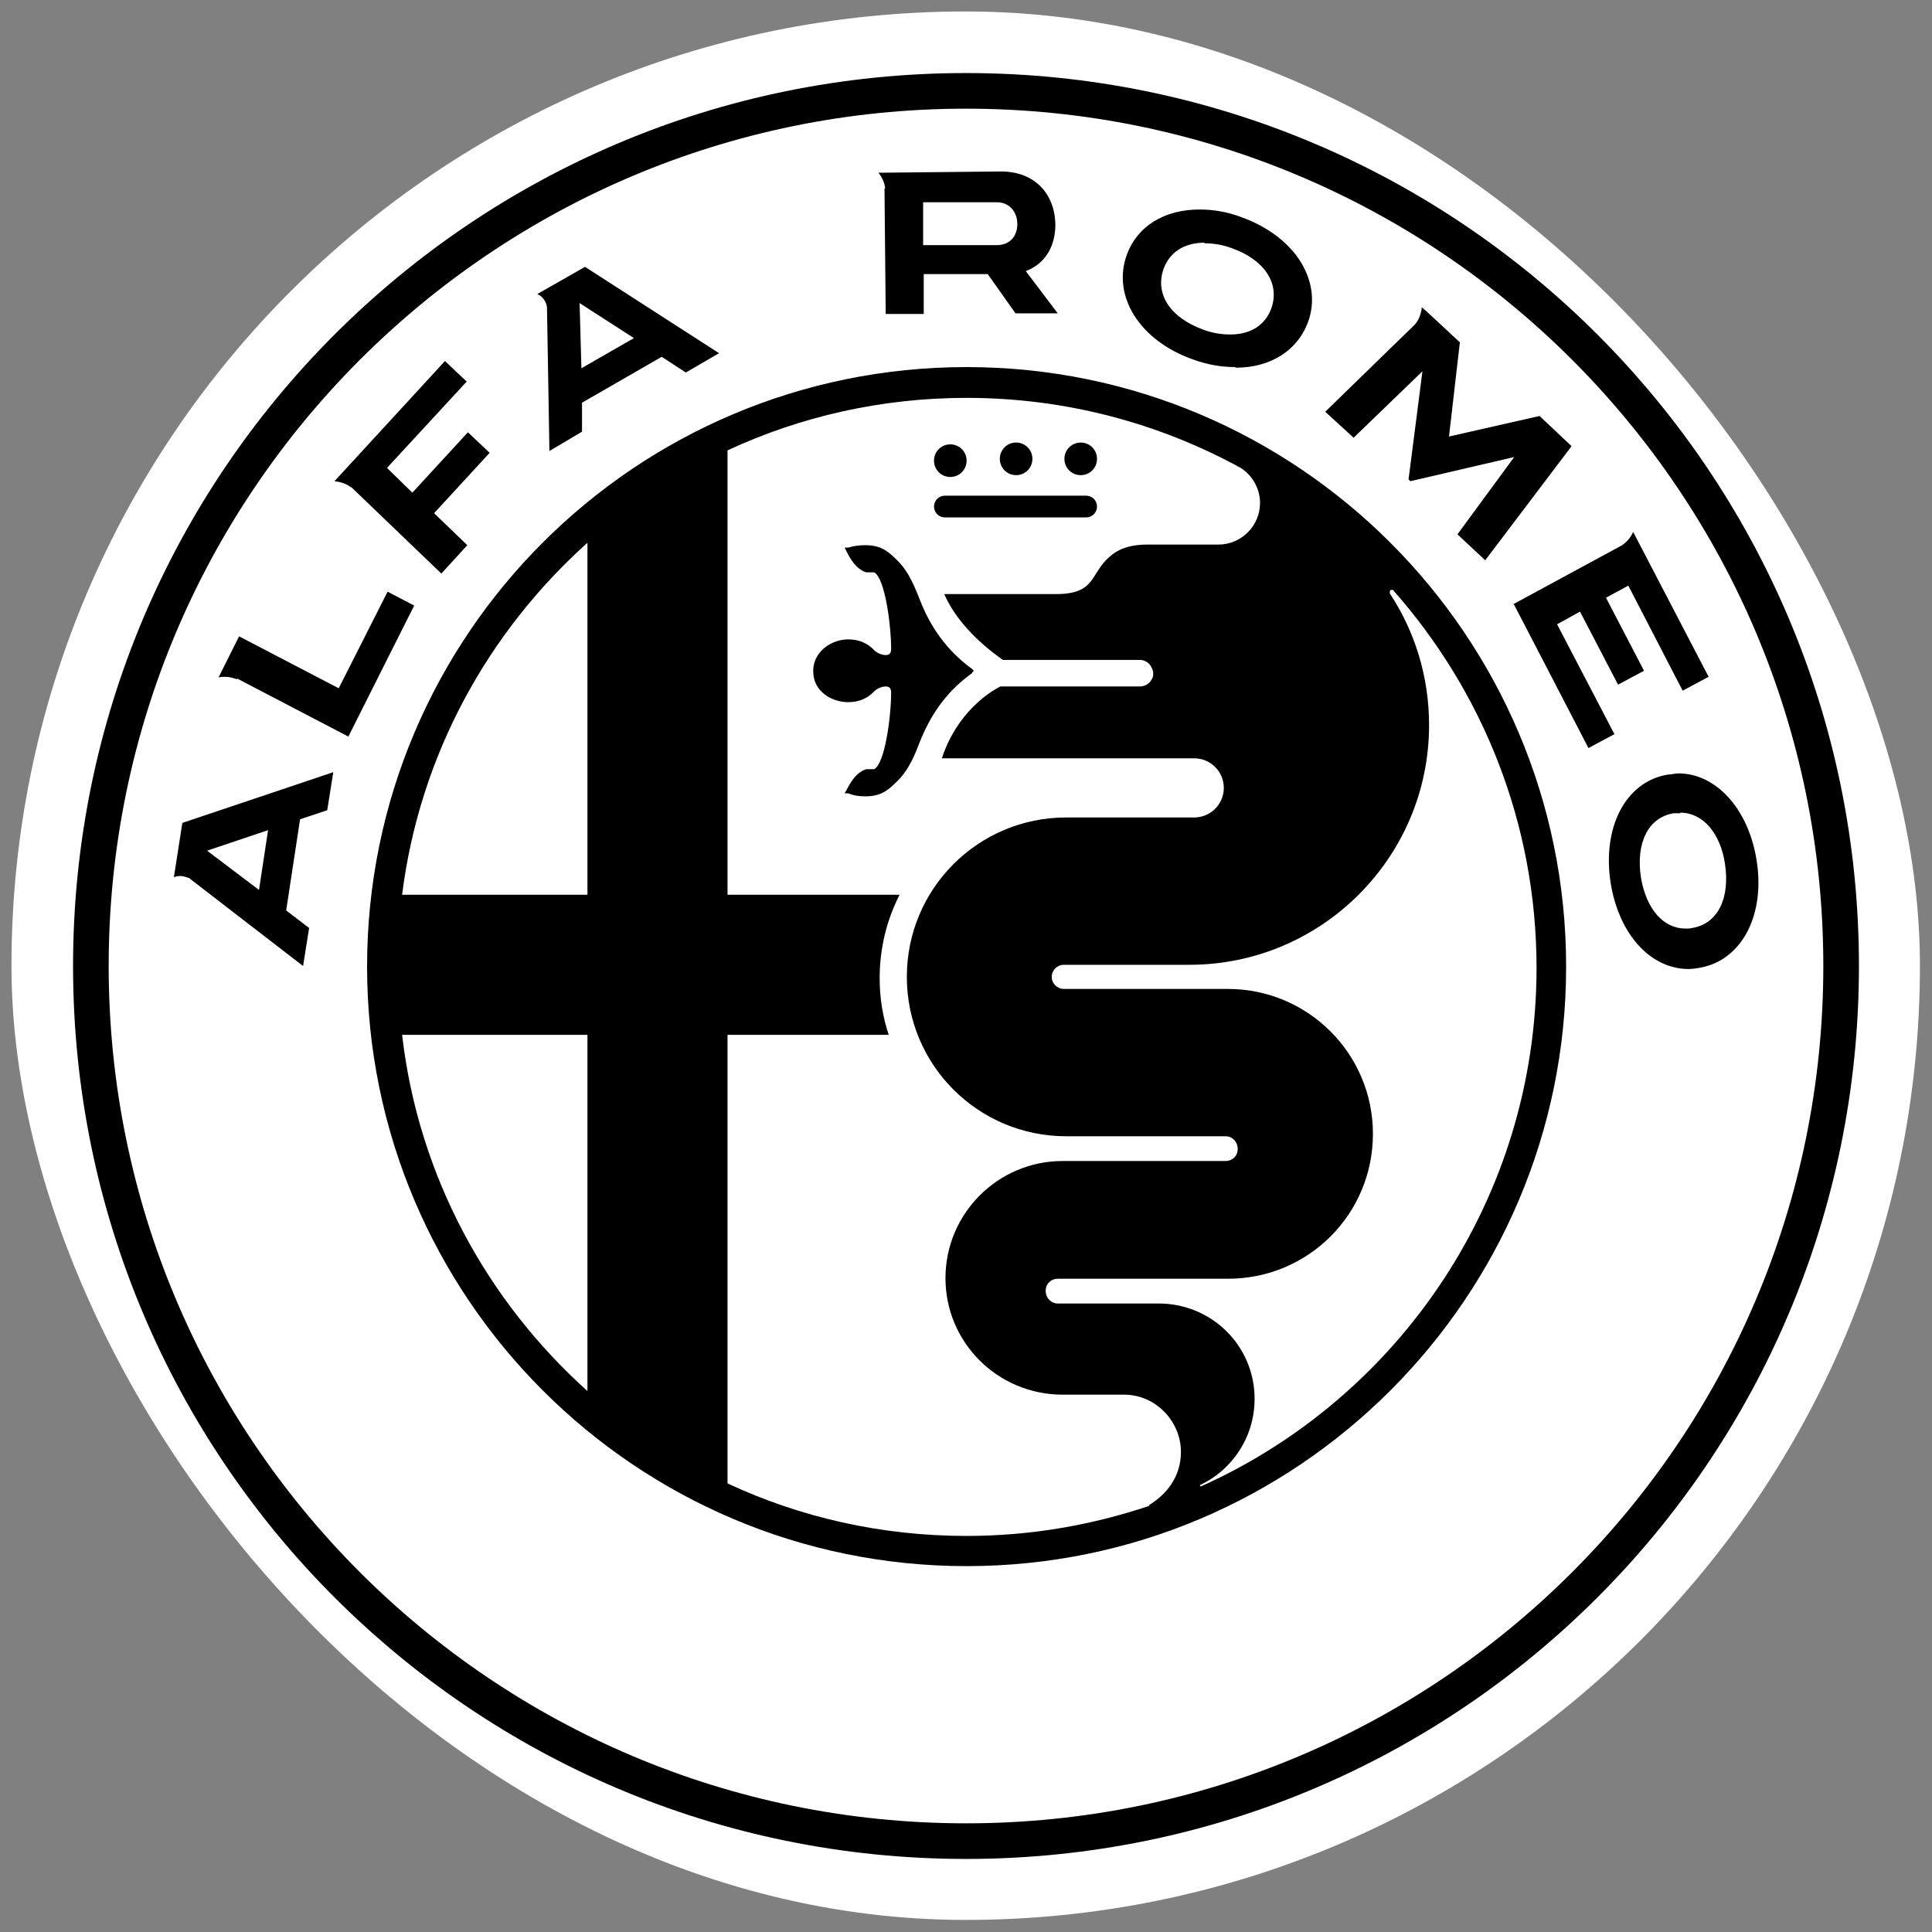
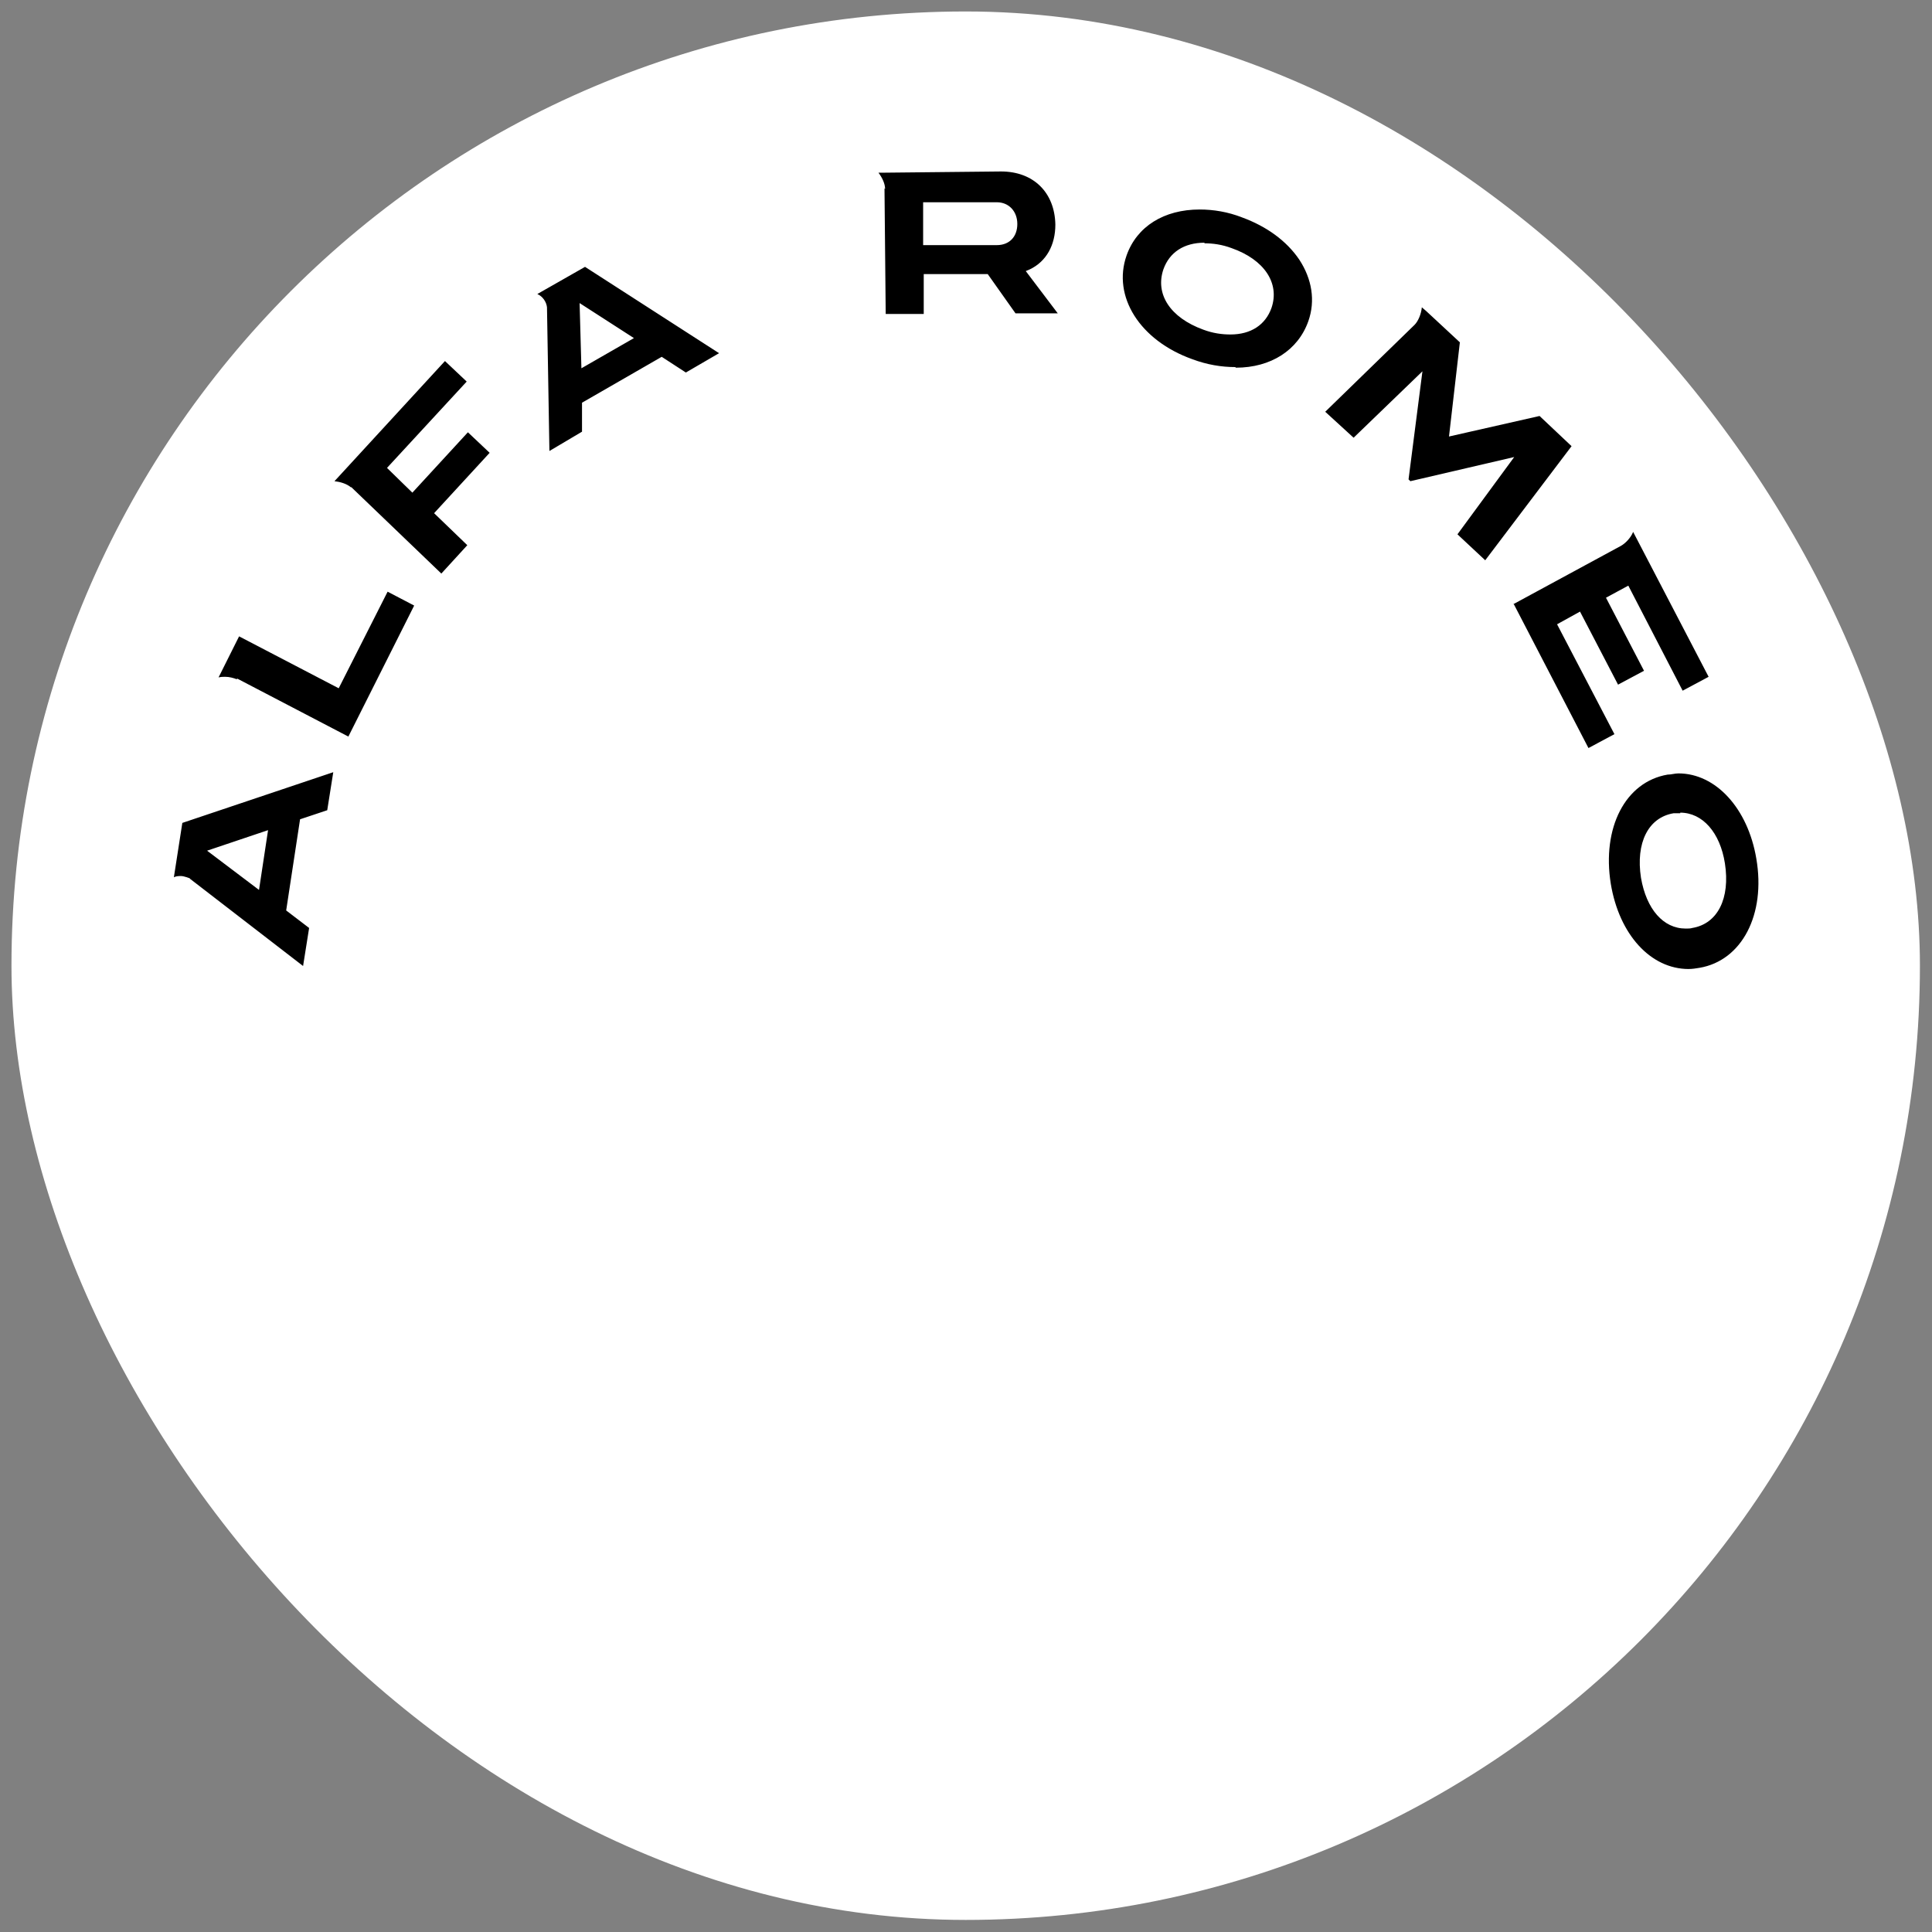
<svg xmlns="http://www.w3.org/2000/svg" id="Capa_1" data-name="Capa 1" viewBox="0 0 32 32">
  <rect x="0" y="0" width="32" height="32" fill="#808080" stroke="none" />
  <defs>
    <style>
      .cls-1, .cls-2 {
        stroke-width: 0px;
      }

      .cls-2 {
        fill: #fff;
      }
    </style>
  </defs>
  <rect class="cls-2" x=".19" y=".19" width="31.61" height="31.61" rx="15.81" ry="15.81" />
  <g>
    <path class="cls-1" d="m27.97,16.05c-.63,0-1.15-.57-1.29-1.41-.15-.93.24-1.69.94-1.81.06,0,.12-.02.18-.02.62,0,1.15.58,1.29,1.41.16.93-.24,1.69-.94,1.81-.06.01-.12.02-.19.02m-.13-2.58s-.07,0-.11,0c-.42.07-.63.49-.54,1.07.09.52.37.84.74.84.04,0,.08,0,.11-.01.42-.07.63-.49.54-1.07-.08-.51-.37-.84-.74-.84m-24.68,1.09h0s-.1-.04-.15-.04c-.04,0-.08,0-.12.02l.14-.9,2.5-.84-.1.63-.45.15-.23,1.51.38.29-.1.63-1.88-1.45Zm.28-.46l.86.65.15-.99-1.01.34Zm21.63-4.08l1.79-.97c.07-.04.16-.13.2-.23l1.25,2.4-.43.23-.9-1.74-.37.2.63,1.21-.43.23-.63-1.21-.38.21.95,1.82-.43.23-1.24-2.39Zm-21.14,1.24c-.05-.02-.12-.04-.19-.04-.03,0-.07,0-.11.01l.34-.68,1.65.86.81-1.6.44.23-1.09,2.17-1.84-.96Zm1.89-3.18h0c-.07-.06-.18-.09-.27-.1l1.83-1.99.36.34-1.32,1.43.42.41.92-1,.36.34-.92,1,.55.53-.43.47-1.49-1.43Zm18.33.78l.94-1.28-1.72.4-.03-.03.23-1.79-1.14,1.1-.47-.43,1.48-1.44c.06-.06.11-.18.12-.29l.07.06h0l.56.52-.18,1.56,1.5-.34.53.5-1.43,1.89-.46-.43Zm-15.08-3.76h0c-.01-.09-.07-.18-.16-.22l.79-.45,2.22,1.43-.55.32-.4-.26-1.32.76v.48s-.54.32-.54.32l-.04-2.37Zm.57,1.01l.87-.5-.9-.58.03,1.08Zm10.83-.02c-.23,0-.47-.04-.71-.13-.87-.31-1.33-1.04-1.09-1.72.17-.48.62-.76,1.21-.76.23,0,.47.04.7.13.41.15.74.39.95.7.21.32.27.68.15,1.02-.17.48-.62.77-1.2.77m-.52-2.07c-.34,0-.58.16-.68.44-.14.41.11.8.66,1,.16.06.31.08.45.08.34,0,.58-.16.68-.44.14-.41-.12-.8-.66-.99-.16-.06-.31-.08-.45-.08m-5.29-.9c0-.09-.05-.19-.11-.27h.11s1.92-.02,1.92-.02c.54,0,.89.35.9.88,0,.34-.15.61-.42.74l-.07.03.53.7h-.7s-.46-.65-.46-.65h-1.06s0,.66,0,.66h-.63s-.02-2.08-.02-2.08Zm.63.22v.71s1.22,0,1.22,0c.21,0,.34-.14.34-.35,0-.21-.14-.36-.34-.36h-1.23Z" />
-     <path class="cls-1" d="m16,1.21C7.83,1.21,1.21,7.83,1.21,16s6.62,14.79,14.79,14.79,14.79-6.62,14.79-14.79S24.17,1.21,16,1.21m0,28.99c-7.84,0-14.2-6.36-14.2-14.2S8.16,1.8,16,1.8s14.2,6.36,14.2,14.2-6.36,14.2-14.2,14.2" />
-     <path class="cls-1" d="m17.9,7.87c.15,0,.27-.12.27-.27s-.12-.27-.27-.27-.27.12-.27.27.12.27.27.27m-1.07,0c.15,0,.27-.12.27-.27s-.12-.27-.27-.27-.27.12-.27.27.12.27.27.27m-.73,3.27l.03-.03h0s-.03-.03-.03-.03c-.52-.38-.75-.84-.89-1.21-.1-.25-.2-.45-.36-.6-.16-.16-.28-.24-.52-.24-.09,0-.18.01-.28.04h-.06s.04.08.04.08c.05.1.15.28.32.33.01,0,.03,0,.04,0,.01,0,.03,0,.04,0,.01,0,.02,0,.03,0,.01,0,.02,0,.02,0,.18.1.28.88.28,1.27,0,.07-.03.1-.09.1s-.14-.03-.19-.08c-.11-.12-.26-.18-.43-.18-.27,0-.56.19-.58.49v.06c.01.31.3.49.58.49.17,0,.32-.06.43-.18.05-.05.13-.08.19-.08s.09.03.09.1c0,.39-.1,1.17-.28,1.27,0,0,0,0-.02,0,0,0-.02,0-.03,0-.01,0-.03,0-.04,0-.02,0-.03,0-.04,0-.17.05-.27.23-.32.33l-.04.07h.06c.1.04.19.05.28.05.24,0,.36-.08.52-.24.16-.15.27-.36.36-.6.14-.36.37-.83.89-1.2m-.09-5.07c-5.49,0-9.93,4.45-9.93,9.93s4.45,9.93,9.93,9.93,9.93-4.45,9.93-9.93-4.45-9.93-9.93-9.93m-6.28,16.96c-1.66-1.49-2.8-3.56-3.07-5.9h3.07v5.9Zm0-8.22h-3.07c.29-2.31,1.42-4.35,3.07-5.83v5.83Zm9.31,10.12c-.95.32-1.97.5-3.03.5-1.42,0-2.76-.31-3.96-.87v-7.43h2.67c-.1-.3-.15-.61-.15-.94,0-.5.12-.97.33-1.38h-2.85v-7.36c1.2-.56,2.55-.87,3.96-.87,1.64,0,3.19.42,4.54,1.16h0c.19.12.32.34.32.58,0,.38-.31.69-.69.69h-.02s-.22,0-.22,0h-.94c-.33,0-.51.1-.62.2-.33.28-.22.62-.89.62h-1.85c.25.58.83.99.97,1.09h2.27c.09,0,.17.06.2.14.01.02.02.05.02.08,0,.02,0,.03,0,.04-.02.1-.11.18-.22.18h-2.31c-.18.09-.72.43-.97,1.19h4.18c.27,0,.49.22.49.49s-.22.49-.49.49h-2.12c-1.46,0-2.64,1.18-2.64,2.64s1.18,2.64,2.64,2.64h2.64c.11,0,.2.09.2.21s-.09.2-.2.2h-2.7c-1.07,0-1.94.87-1.94,1.94s.87,1.93,1.94,1.93h1.02c.52,0,.94.44.94.95,0,.42-.25.71-.53.88m.84-.33s-.02.01-.03.02h0s.02-.01.03-.02c.54-.25.91-.8.91-1.43,0-.88-.71-1.58-1.59-1.58h-1.67c-.11,0-.2-.09-.2-.21s.09-.2.2-.2h2.82c1.33,0,2.4-1.07,2.4-2.4s-1.08-2.4-2.4-2.4h-2.72c-.11,0-.2-.09-.2-.2s.09-.2.2-.2h2.08c2.19,0,3.97-1.78,3.97-3.97,0-.81-.24-1.56-.65-2.18h0s0-.02,0-.03c0-.02.01-.03.03-.03,0,0,.01,0,.02,0h0c1.48,1.67,2.38,3.86,2.38,6.26,0,3.82-2.28,7.12-5.56,8.59m-4.24-16.05h2.34c.1,0,.18-.08.18-.18s-.08-.18-.18-.18h-2.34c-.1,0-.18.08-.18.18s.08.18.18.18m.09-.67c.15,0,.27-.12.27-.27s-.12-.27-.27-.27-.27.12-.27.27.12.27.27.27" />
  </g>
</svg>